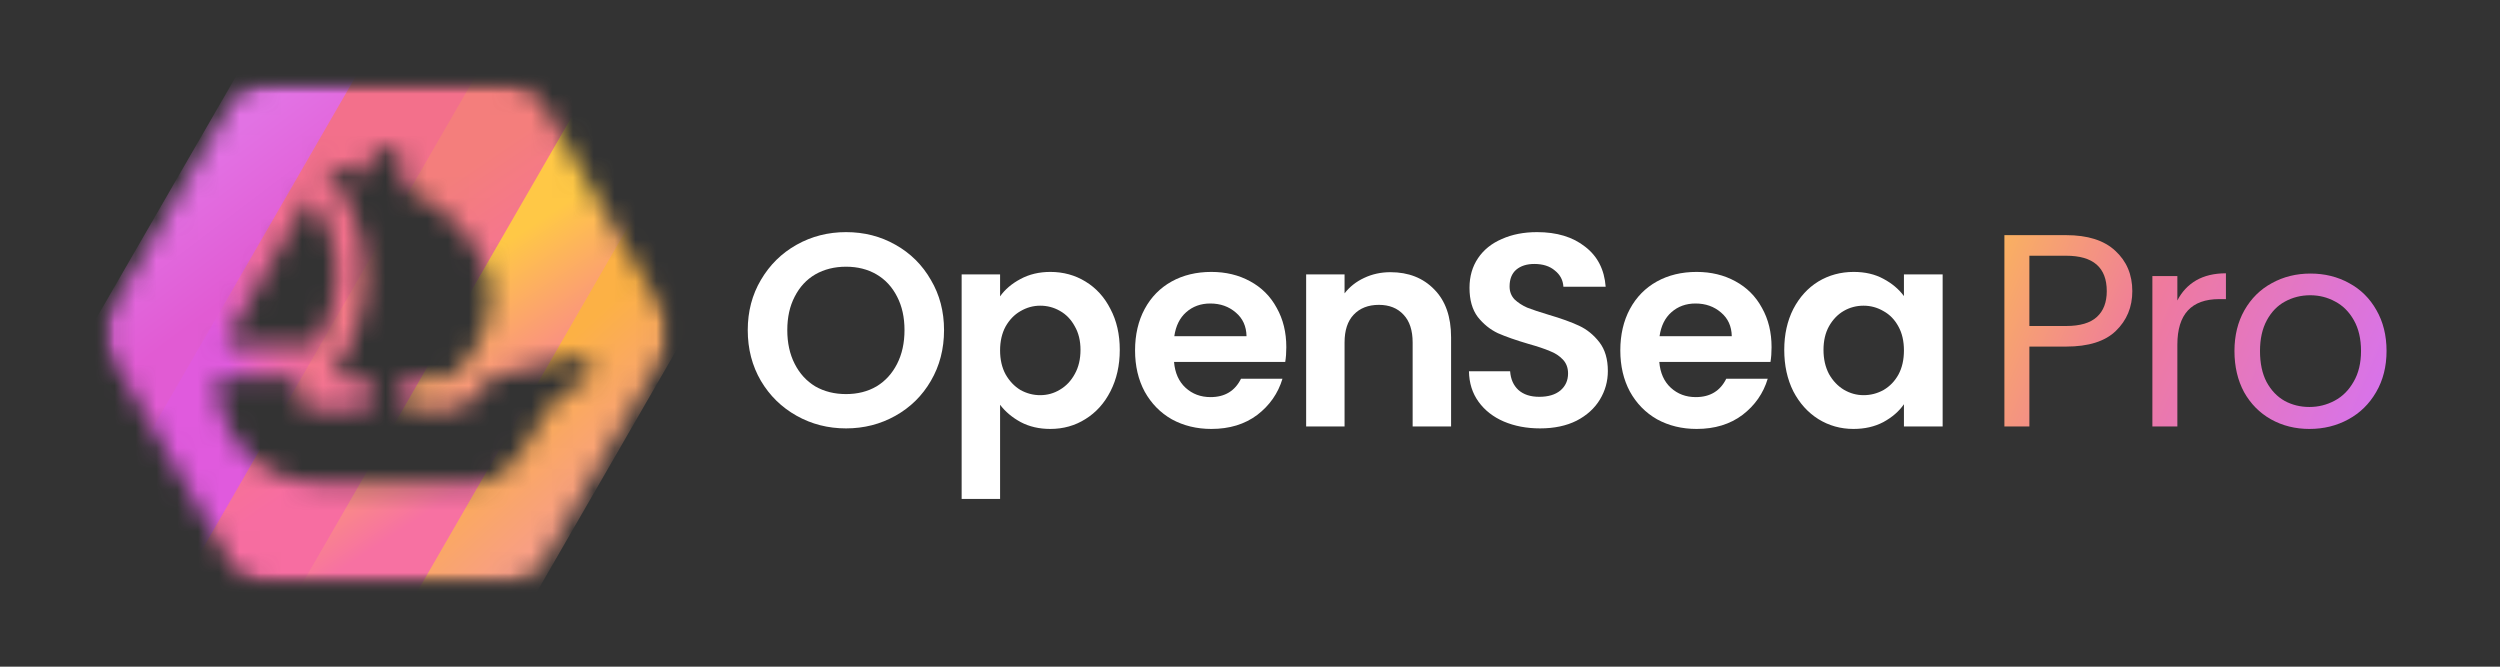
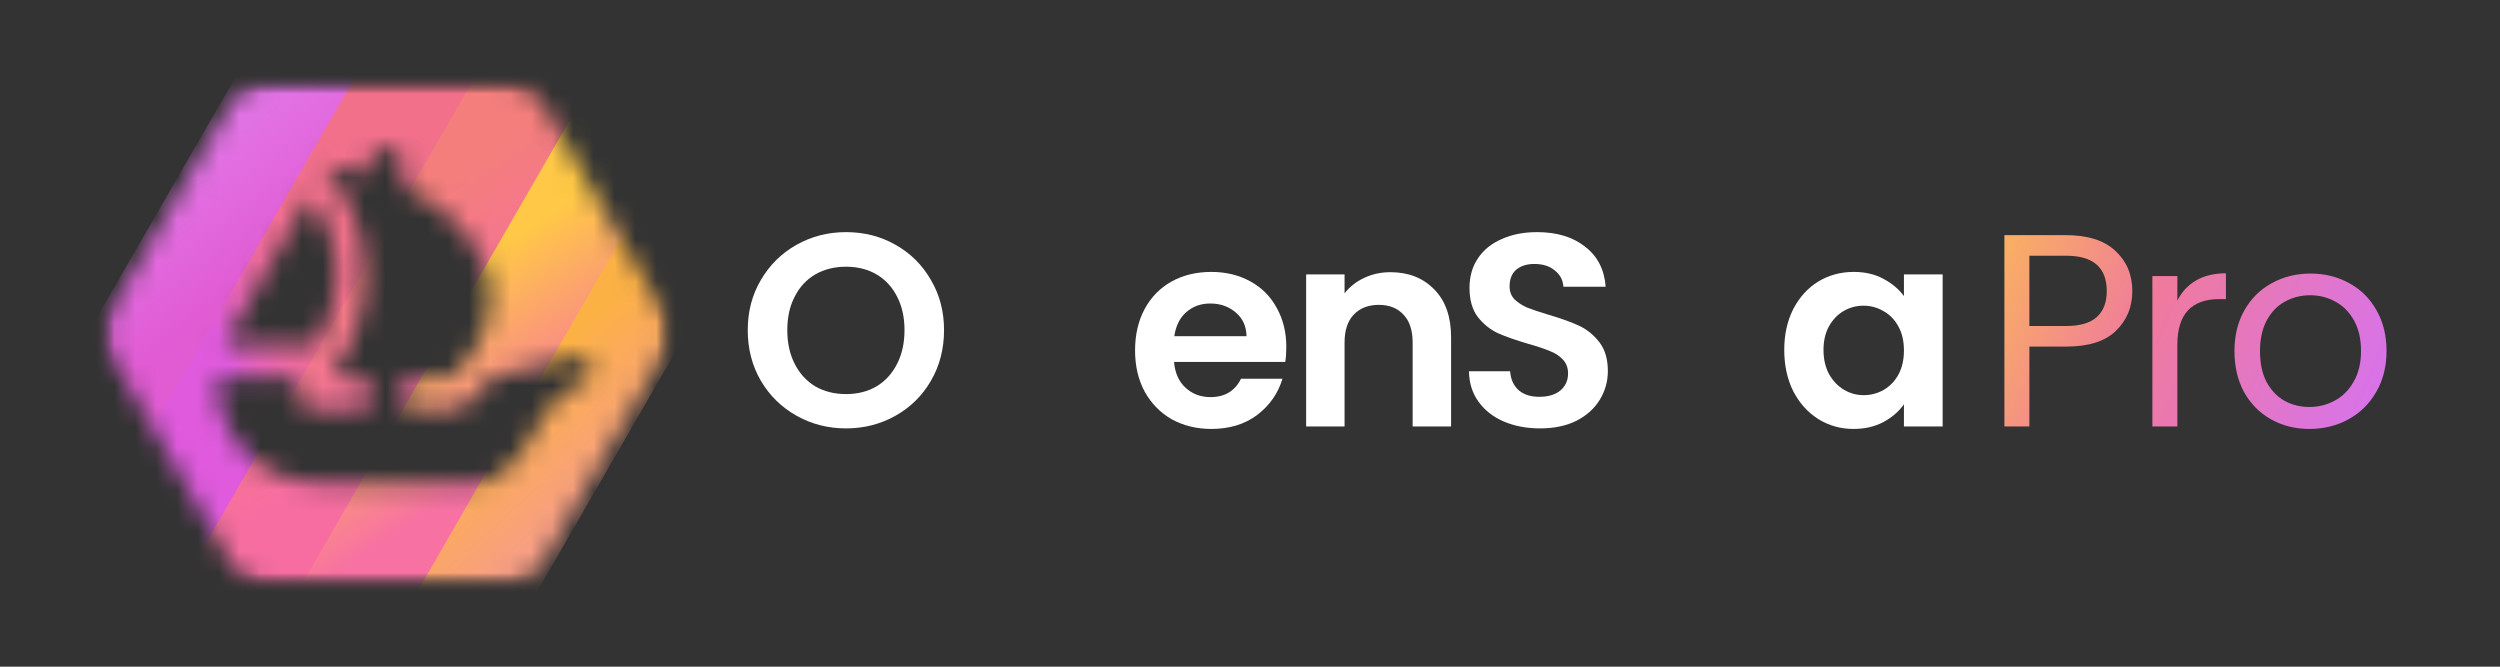
<svg xmlns="http://www.w3.org/2000/svg" width="120" height="32" viewBox="0 0 120 32" fill="none">
  <rect x="0" y="0" width="120" height="32" fill="#333333" stroke="none" />
  <path d="M40.61 20.563C39.749 20.563 38.958 20.361 38.238 19.957C37.518 19.553 36.947 18.995 36.525 18.283C36.103 17.563 35.892 16.75 35.892 15.846C35.892 14.95 36.103 14.146 36.525 13.434C36.947 12.714 37.518 12.152 38.238 11.748C38.958 11.344 39.749 11.142 40.61 11.142C41.479 11.142 42.27 11.344 42.981 11.748C43.702 12.152 44.268 12.714 44.681 13.434C45.103 14.146 45.314 14.95 45.314 15.846C45.314 16.75 45.103 17.563 44.681 18.283C44.268 18.995 43.702 19.553 42.981 19.957C42.261 20.361 41.471 20.563 40.61 20.563ZM40.61 18.916C41.163 18.916 41.651 18.793 42.072 18.547C42.494 18.292 42.823 17.932 43.06 17.466C43.298 17.001 43.416 16.46 43.416 15.846C43.416 15.231 43.298 14.695 43.06 14.238C42.823 13.773 42.494 13.417 42.072 13.171C41.651 12.925 41.163 12.802 40.61 12.802C40.056 12.802 39.564 12.925 39.134 13.171C38.712 13.417 38.383 13.773 38.146 14.238C37.908 14.695 37.79 15.231 37.79 15.846C37.79 16.46 37.908 17.001 38.146 17.466C38.383 17.932 38.712 18.292 39.134 18.547C39.564 18.793 40.056 18.916 40.61 18.916Z" fill="white" />
-   <path d="M48.004 14.225C48.241 13.891 48.566 13.614 48.979 13.395C49.401 13.166 49.879 13.052 50.415 13.052C51.039 13.052 51.601 13.206 52.102 13.513C52.611 13.821 53.011 14.26 53.301 14.831C53.599 15.393 53.749 16.048 53.749 16.794C53.749 17.541 53.599 18.204 53.301 18.784C53.011 19.355 52.611 19.799 52.102 20.115C51.601 20.431 51.039 20.589 50.415 20.589C49.879 20.589 49.405 20.479 48.992 20.26C48.588 20.04 48.258 19.763 48.004 19.43V23.949H46.159V13.171H48.004V14.225ZM51.864 16.794C51.864 16.355 51.772 15.977 51.588 15.661C51.412 15.336 51.175 15.09 50.876 14.923C50.586 14.756 50.27 14.673 49.928 14.673C49.594 14.673 49.278 14.761 48.979 14.937C48.689 15.103 48.452 15.349 48.267 15.674C48.092 15.999 48.004 16.381 48.004 16.821C48.004 17.26 48.092 17.642 48.267 17.967C48.452 18.292 48.689 18.542 48.979 18.718C49.278 18.885 49.594 18.968 49.928 18.968C50.27 18.968 50.586 18.881 50.876 18.705C51.175 18.529 51.412 18.279 51.588 17.954C51.772 17.629 51.864 17.242 51.864 16.794Z" fill="white" />
  <path d="M61.743 16.663C61.743 16.926 61.726 17.163 61.691 17.374H56.354C56.398 17.901 56.583 18.314 56.908 18.613C57.233 18.911 57.632 19.061 58.107 19.061C58.792 19.061 59.279 18.766 59.569 18.178H61.559C61.348 18.881 60.944 19.46 60.347 19.917C59.749 20.365 59.016 20.589 58.146 20.589C57.444 20.589 56.811 20.435 56.249 20.128C55.695 19.812 55.261 19.368 54.944 18.797C54.637 18.226 54.483 17.567 54.483 16.821C54.483 16.065 54.637 15.402 54.944 14.831C55.252 14.26 55.682 13.821 56.236 13.513C56.789 13.206 57.426 13.052 58.146 13.052C58.84 13.052 59.459 13.202 60.004 13.5C60.557 13.799 60.984 14.225 61.282 14.778C61.59 15.323 61.743 15.951 61.743 16.663ZM59.833 16.136C59.824 15.661 59.653 15.283 59.319 15.002C58.985 14.713 58.577 14.568 58.093 14.568C57.637 14.568 57.25 14.708 56.934 14.989C56.627 15.261 56.438 15.644 56.367 16.136H59.833Z" fill="white" />
  <path d="M66.74 13.065C67.609 13.065 68.312 13.342 68.848 13.896C69.384 14.44 69.652 15.204 69.652 16.188V20.471H67.807V16.439C67.807 15.859 67.662 15.415 67.372 15.108C67.082 14.791 66.687 14.633 66.186 14.633C65.677 14.633 65.273 14.791 64.974 15.108C64.684 15.415 64.539 15.859 64.539 16.439V20.471H62.695V13.171H64.539V14.08C64.785 13.764 65.097 13.518 65.475 13.342C65.861 13.158 66.283 13.065 66.74 13.065Z" fill="white" />
  <path d="M73.923 20.563C73.281 20.563 72.702 20.453 72.183 20.233C71.674 20.014 71.27 19.698 70.971 19.285C70.672 18.872 70.519 18.384 70.51 17.822H72.486C72.513 18.2 72.645 18.498 72.882 18.718C73.128 18.938 73.462 19.047 73.883 19.047C74.314 19.047 74.652 18.947 74.898 18.744C75.144 18.534 75.267 18.261 75.267 17.927C75.267 17.655 75.183 17.431 75.016 17.256C74.849 17.08 74.639 16.944 74.384 16.847C74.138 16.742 73.795 16.627 73.356 16.504C72.759 16.329 72.271 16.157 71.894 15.991C71.525 15.815 71.204 15.556 70.932 15.213C70.668 14.862 70.536 14.396 70.536 13.816C70.536 13.272 70.672 12.797 70.945 12.393C71.217 11.989 71.599 11.682 72.091 11.471C72.583 11.251 73.145 11.142 73.778 11.142C74.726 11.142 75.495 11.374 76.084 11.84C76.681 12.297 77.01 12.938 77.072 13.764H75.043C75.025 13.447 74.889 13.188 74.634 12.986C74.388 12.775 74.059 12.67 73.646 12.67C73.286 12.67 72.996 12.762 72.776 12.947C72.566 13.131 72.46 13.399 72.46 13.751C72.46 13.996 72.539 14.203 72.697 14.37C72.864 14.528 73.066 14.66 73.303 14.765C73.549 14.862 73.892 14.976 74.331 15.108C74.928 15.283 75.416 15.459 75.794 15.635C76.171 15.81 76.496 16.074 76.769 16.425C77.041 16.777 77.177 17.238 77.177 17.809C77.177 18.301 77.05 18.758 76.795 19.179C76.54 19.601 76.167 19.939 75.675 20.194C75.183 20.44 74.599 20.563 73.923 20.563Z" fill="white" />
-   <path d="M85.035 16.663C85.035 16.926 85.018 17.163 84.983 17.374H79.646C79.69 17.901 79.874 18.314 80.2 18.613C80.525 18.911 80.924 19.061 81.399 19.061C82.084 19.061 82.571 18.766 82.861 18.178H84.851C84.64 18.881 84.236 19.46 83.639 19.917C83.041 20.365 82.308 20.589 81.438 20.589C80.735 20.589 80.103 20.435 79.541 20.128C78.987 19.812 78.552 19.368 78.236 18.797C77.929 18.226 77.775 17.567 77.775 16.821C77.775 16.065 77.929 15.402 78.236 14.831C78.544 14.26 78.974 13.821 79.528 13.513C80.081 13.206 80.718 13.052 81.438 13.052C82.132 13.052 82.751 13.202 83.296 13.5C83.849 13.799 84.275 14.225 84.574 14.778C84.882 15.323 85.035 15.951 85.035 16.663ZM83.125 16.136C83.116 15.661 82.945 15.283 82.611 15.002C82.277 14.713 81.868 14.568 81.385 14.568C80.929 14.568 80.542 14.708 80.226 14.989C79.918 15.261 79.73 15.644 79.659 16.136H83.125Z" fill="white" />
  <path d="M85.644 16.794C85.644 16.056 85.789 15.402 86.079 14.831C86.377 14.26 86.777 13.821 87.278 13.513C87.787 13.206 88.354 13.052 88.978 13.052C89.522 13.052 89.997 13.162 90.401 13.382C90.814 13.601 91.143 13.878 91.389 14.212V13.171H93.247V20.471H91.389V19.403C91.152 19.746 90.822 20.031 90.401 20.26C89.988 20.479 89.509 20.589 88.964 20.589C88.35 20.589 87.787 20.431 87.278 20.115C86.777 19.799 86.377 19.355 86.079 18.784C85.789 18.204 85.644 17.541 85.644 16.794ZM91.389 16.821C91.389 16.373 91.301 15.991 91.125 15.674C90.95 15.349 90.713 15.103 90.414 14.937C90.115 14.761 89.794 14.673 89.452 14.673C89.109 14.673 88.793 14.756 88.503 14.923C88.213 15.09 87.976 15.336 87.792 15.661C87.616 15.977 87.528 16.355 87.528 16.794C87.528 17.234 87.616 17.62 87.792 17.954C87.976 18.279 88.213 18.529 88.503 18.705C88.802 18.881 89.118 18.968 89.452 18.968C89.794 18.968 90.115 18.885 90.414 18.718C90.713 18.542 90.95 18.297 91.125 17.98C91.301 17.655 91.389 17.269 91.389 16.821Z" fill="white" />
  <path d="M102.351 13.975C102.351 14.739 102.087 15.376 101.56 15.885C101.042 16.386 100.247 16.636 99.175 16.636H97.41V20.471H96.211V11.287H99.175C100.212 11.287 100.998 11.537 101.534 12.038C102.079 12.538 102.351 13.184 102.351 13.975ZM99.175 15.648C99.843 15.648 100.335 15.503 100.651 15.213C100.967 14.923 101.125 14.511 101.125 13.975C101.125 12.841 100.475 12.275 99.175 12.275H97.41V15.648H99.175Z" fill="url(#paint0_linear_1007_757)" />
  <path d="M104.513 14.423C104.724 14.01 105.023 13.689 105.409 13.461C105.805 13.232 106.283 13.118 106.845 13.118V14.357H106.529C105.185 14.357 104.513 15.086 104.513 16.544V20.471H103.314V13.25H104.513V14.423Z" fill="url(#paint1_linear_1007_757)" />
  <path d="M110.852 20.589C110.175 20.589 109.56 20.436 109.007 20.128C108.462 19.821 108.032 19.386 107.716 18.824C107.408 18.253 107.254 17.594 107.254 16.847C107.254 16.109 107.413 15.459 107.729 14.897C108.054 14.326 108.493 13.891 109.046 13.592C109.6 13.285 110.219 13.131 110.904 13.131C111.589 13.131 112.209 13.285 112.762 13.592C113.316 13.891 113.75 14.322 114.067 14.884C114.392 15.446 114.554 16.1 114.554 16.847C114.554 17.594 114.387 18.253 114.053 18.824C113.728 19.386 113.285 19.821 112.723 20.128C112.16 20.436 111.537 20.589 110.852 20.589ZM110.852 19.535C111.282 19.535 111.686 19.434 112.064 19.232C112.442 19.03 112.745 18.727 112.973 18.323C113.21 17.919 113.329 17.427 113.329 16.847C113.329 16.267 113.215 15.775 112.986 15.371C112.758 14.967 112.459 14.669 112.09 14.475C111.721 14.273 111.322 14.172 110.891 14.172C110.452 14.172 110.048 14.273 109.679 14.475C109.319 14.669 109.029 14.967 108.809 15.371C108.59 15.775 108.48 16.267 108.48 16.847C108.48 17.436 108.585 17.932 108.796 18.336C109.016 18.74 109.306 19.043 109.666 19.245C110.026 19.439 110.421 19.535 110.852 19.535Z" fill="url(#paint2_linear_1007_757)" />
  <mask id="mask0_1007_757" style="mask-type:luminance" maskUnits="userSpaceOnUse" x="5" y="4" width="28" height="24">
    <path d="M32.141 4H5V28H32.141V4Z" fill="white" />
  </mask>
  <g mask="url(#mask0_1007_757)">
    <mask id="mask1_1007_757" style="mask-type:luminance" maskUnits="userSpaceOnUse" x="5" y="4" width="28" height="24">
      <path d="M31.894 15.076L26.032 4.924C25.702 4.352 25.092 4 24.432 4H12.709C12.049 4 11.439 4.352 11.109 4.924L5.247 15.076C4.917 15.648 4.917 16.352 5.247 16.924L11.109 27.076C11.439 27.648 12.049 28 12.709 28H24.432C25.092 28 25.702 27.648 26.032 27.076L31.893 16.924C32.224 16.352 32.224 15.648 31.894 15.076ZM14.853 9.469C15.666 10.502 16.151 11.805 16.151 13.222C16.151 14.448 15.786 15.589 15.161 16.544H10.763L14.853 9.469ZM28.265 18.109V18.112C28.265 18.171 28.233 18.222 28.178 18.245C27.88 18.373 26.897 18.828 26.487 19.399C25.432 20.867 24.626 23.178 22.825 23.178H15.308C12.646 23.178 10.418 21.066 10.421 18.252C10.421 18.181 10.479 18.124 10.55 18.124H14.113C14.235 18.124 14.334 18.223 14.334 18.345V19.032C14.334 19.398 14.63 19.694 14.995 19.694L17.698 19.694V18.122H15.851C16.912 16.776 17.546 15.078 17.546 13.231C17.546 11.168 16.755 9.29 15.461 7.882C16.244 7.973 16.992 8.129 17.698 8.337V7.9C17.698 7.446 18.066 7.078 18.52 7.078C18.974 7.078 19.343 7.446 19.343 7.9V8.955C21.866 10.132 23.517 12.086 23.517 14.297C23.517 15.594 22.95 16.802 21.971 17.817C21.783 18.012 21.522 18.122 21.251 18.122H19.343V19.693L21.736 19.693C22.253 19.693 23.178 18.715 23.618 18.124C23.618 18.124 23.636 18.095 23.687 18.08C23.737 18.066 28.082 17.068 28.082 17.068C28.173 17.043 28.265 17.112 28.265 17.206V18.11V18.109Z" fill="white" />
    </mask>
    <g mask="url(#mask1_1007_757)">
      <path d="M15.561 -3.668L0.033 23.228L4.949 26.067L20.478 -0.829L15.561 -3.668Z" fill="url(#paint3_linear_1007_757)" />
      <path d="M19.871 -1.18L4.343 25.716L9.148 28.49L24.676 1.594L19.871 -1.18Z" fill="url(#paint4_linear_1007_757)" />
      <path d="M24.18 1.308L8.652 28.204L13.605 31.064L29.134 4.168L24.18 1.308Z" fill="url(#paint5_linear_1007_757)" />
      <path d="M28.49 3.796L12.962 30.692L18.011 33.607L33.539 6.711L28.49 3.796Z" fill="url(#paint6_linear_1007_757)" />
      <path d="M32.799 6.284L17.27 33.18L21.58 35.668L37.108 8.772L32.799 6.284Z" fill="url(#paint7_linear_1007_757)" />
    </g>
  </g>
  <defs>
    <linearGradient id="paint0_linear_1007_757" x1="81.2" y1="-5.72" x2="120.952" y2="11.549" gradientUnits="userSpaceOnUse">
      <stop offset="0.396" stop-color="#FEC847" />
      <stop offset="0.655" stop-color="#EF7A9D" />
      <stop offset="1" stop-color="#D171FF" />
    </linearGradient>
    <linearGradient id="paint1_linear_1007_757" x1="81.2" y1="-5.72" x2="120.952" y2="11.549" gradientUnits="userSpaceOnUse">
      <stop offset="0.396" stop-color="#FEC847" />
      <stop offset="0.655" stop-color="#EF7A9D" />
      <stop offset="1" stop-color="#D171FF" />
    </linearGradient>
    <linearGradient id="paint2_linear_1007_757" x1="81.2" y1="-5.72" x2="120.952" y2="11.549" gradientUnits="userSpaceOnUse">
      <stop offset="0.396" stop-color="#FEC847" />
      <stop offset="0.655" stop-color="#EF7A9D" />
      <stop offset="1" stop-color="#D171FF" />
    </linearGradient>
    <linearGradient id="paint3_linear_1007_757" x1="8.299" y1="8.619" x2="12.021" y2="13.528" gradientUnits="userSpaceOnUse">
      <stop stop-color="#E272E4" />
      <stop offset="0.995" stop-color="#E15BD3" />
    </linearGradient>
    <linearGradient id="paint4_linear_1007_757" x1="17.629" y1="12.519" x2="10.135" y2="15.247" gradientUnits="userSpaceOnUse">
      <stop stop-color="#F3708B" />
      <stop offset="0.313" stop-color="#F26F8D" />
      <stop offset="0.511" stop-color="#F06C96" />
      <stop offset="0.678" stop-color="#EC69A4" />
      <stop offset="0.827" stop-color="#E863B9" />
      <stop offset="0.963" stop-color="#E15CD4" />
      <stop offset="1" stop-color="#E05ADD" />
    </linearGradient>
    <linearGradient id="paint5_linear_1007_757" x1="16.255" y1="12.252" x2="20.834" y2="19.081" gradientUnits="userSpaceOnUse">
      <stop stop-color="#F47E7C" />
      <stop offset="1" stop-color="#F76DA1" />
    </linearGradient>
    <linearGradient id="paint6_linear_1007_757" x1="20.314" y1="14.233" x2="25.144" y2="21.583" gradientUnits="userSpaceOnUse">
      <stop stop-color="#FFC846" />
      <stop offset="1" stop-color="#F771A2" />
    </linearGradient>
    <linearGradient id="paint7_linear_1007_757" x1="24.93" y1="18.462" x2="29.182" y2="23.193" gradientUnits="userSpaceOnUse">
      <stop stop-color="#FCB145" />
      <stop offset="1" stop-color="#F89E85" />
    </linearGradient>
  </defs>
</svg>